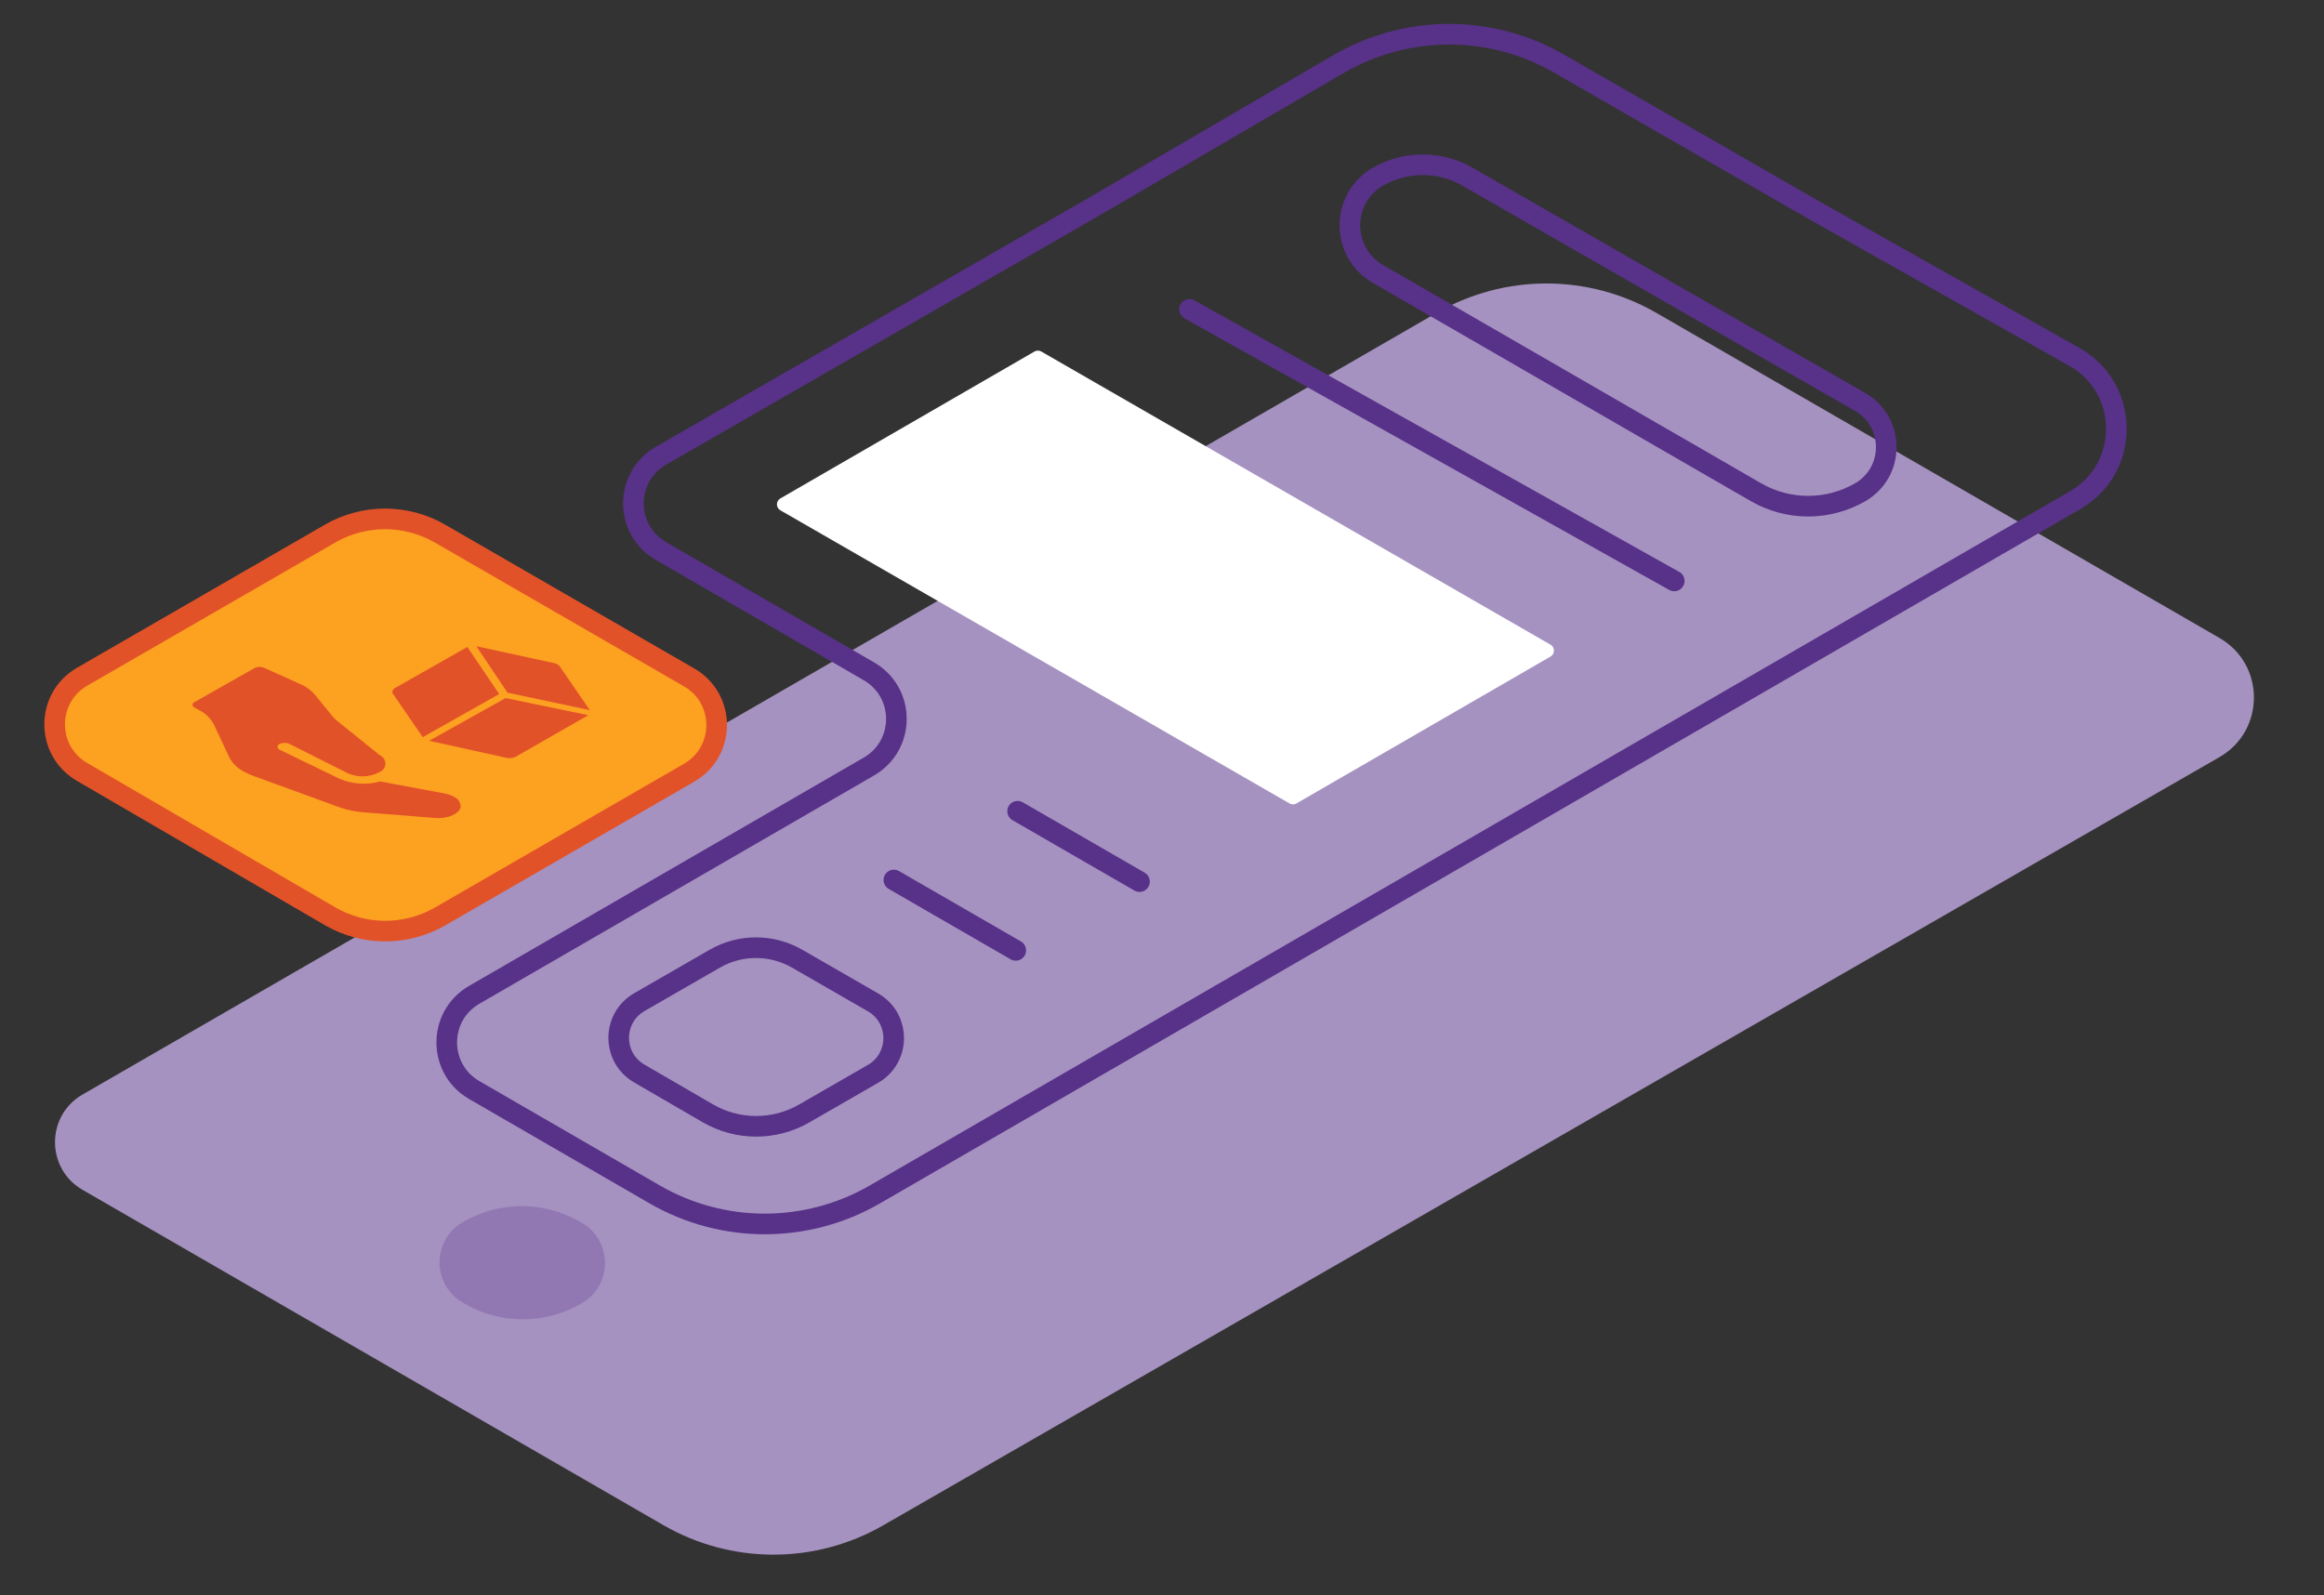
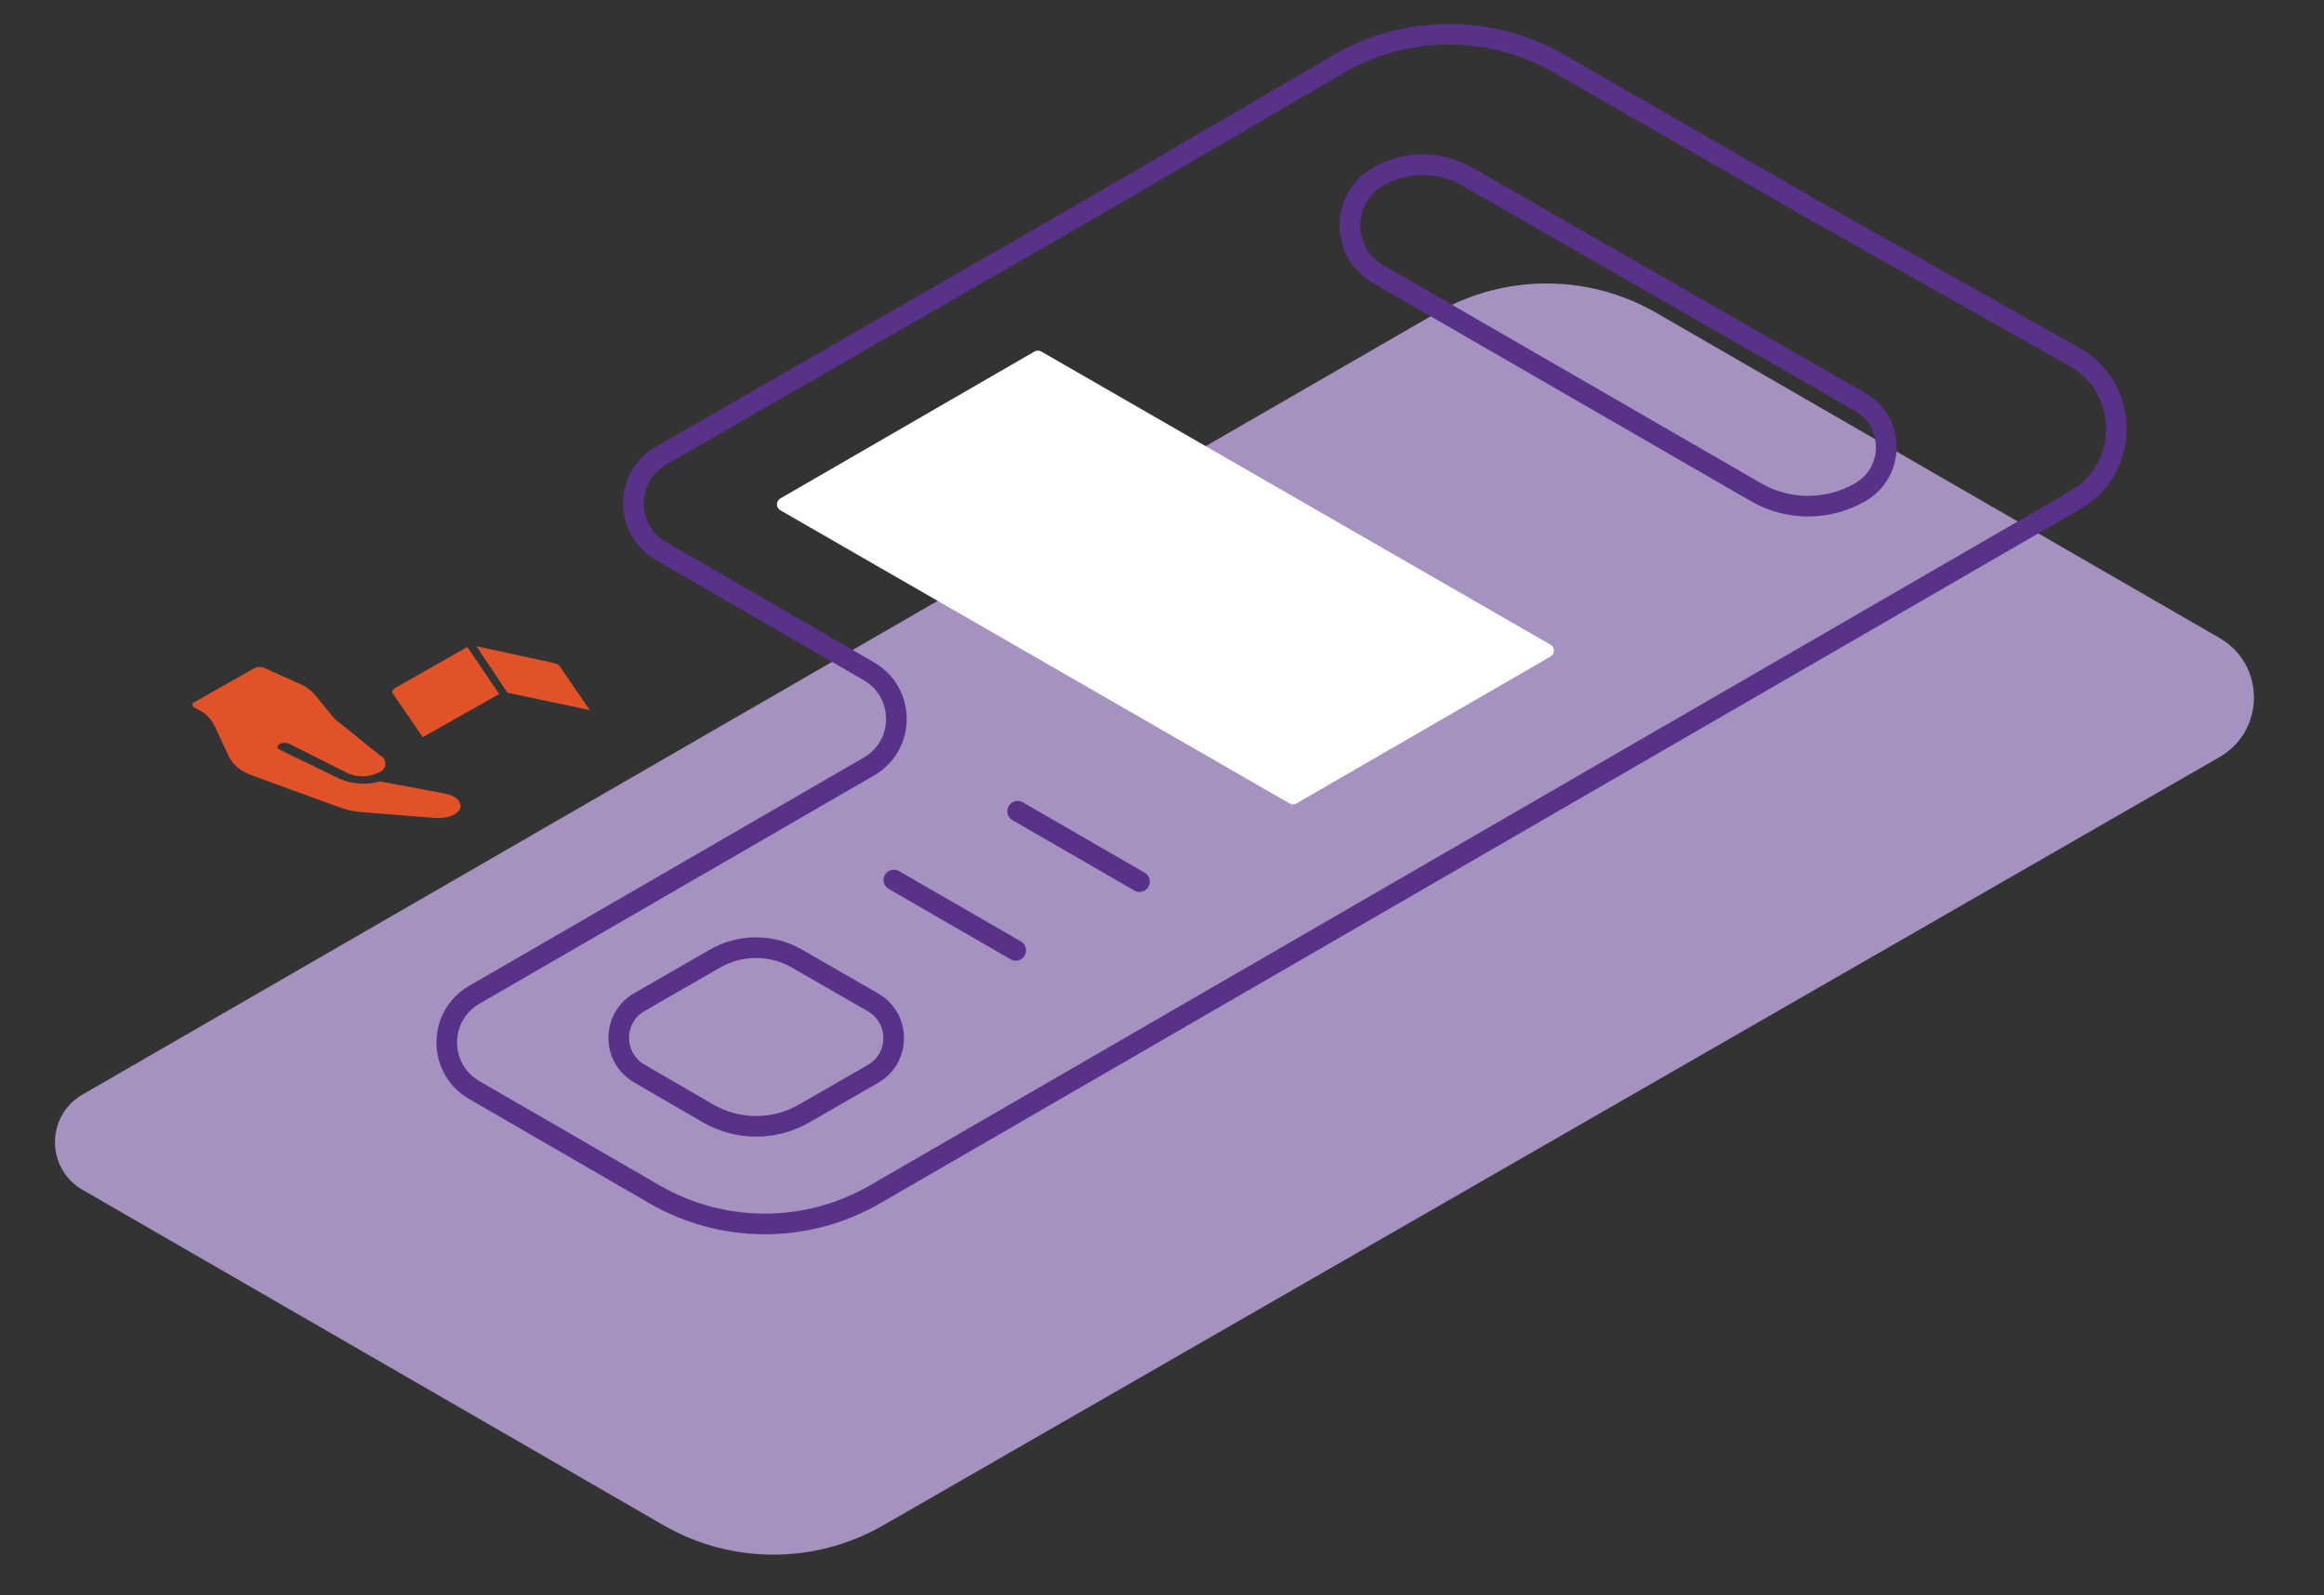
<svg xmlns="http://www.w3.org/2000/svg" width="338" height="232" viewBox="0 0 338 232" fill="none">
  <rect x="0" y="0" width="338" height="232" fill="#333333" stroke="none" />
  <path fill-rule="evenodd" clip-rule="evenodd" d="M12 173.066C6.667 169.987 6.667 162.289 12 159.21L208.915 45.52C218.816 39.804 231.014 39.804 240.915 45.52L322.808 92.8C329.482 96.653 329.473 106.289 322.793 110.13L128.442 221.876C118.548 227.564 106.374 227.553 96.491 221.847L12 173.066Z" fill="#A592C0" />
-   <path fill-rule="evenodd" clip-rule="evenodd" d="M67.237 189.438C62.827 186.827 62.815 180.448 67.216 177.82C72.533 174.646 79.16 174.634 84.488 177.789L84.677 177.9C89.087 180.512 89.099 186.891 84.697 189.519C79.381 192.693 72.754 192.705 67.426 189.55L67.237 189.438Z" fill="#9278B3" />
  <path fill-rule="evenodd" clip-rule="evenodd" d="M270.531 58.466C275.597 61.373 275.607 68.678 270.548 71.598V71.598C265.86 74.305 260.084 74.305 255.396 71.598L200.419 39.857C194.934 36.69 194.976 28.758 200.495 25.65V25.65C204.513 23.387 209.427 23.406 213.427 25.702L270.531 58.466Z" stroke="#583189" stroke-width="3" stroke-miterlimit="1.5" stroke-linecap="round" stroke-linejoin="round" />
-   <path fill-rule="evenodd" clip-rule="evenodd" d="M100.23 98.537C105.563 101.616 105.563 109.314 100.23 112.393L64.032 133.292C59.064 136.161 52.94 136.15 47.982 133.263L11.926 112.273C6.614 109.181 6.628 101.504 11.95 98.431L47.999 77.619C52.949 74.761 59.048 74.761 63.999 77.619L100.23 98.537Z" fill="#FDA120" stroke="#E25229" stroke-width="3" />
  <path fill-rule="evenodd" clip-rule="evenodd" d="M126.968 145.8C130.977 148.108 130.977 153.892 126.968 156.2L116.96 161.962C112.621 164.46 107.277 164.451 102.946 161.937L92.976 156.149C88.984 153.831 88.994 148.063 92.994 145.76L103.959 139.447C107.665 137.313 112.227 137.313 115.933 139.447L126.968 145.8Z" stroke="#583189" stroke-width="3" stroke-miterlimit="1.5" stroke-linecap="round" stroke-linejoin="round" />
-   <path d="M173 45L243.5 84.5" stroke="#583189" stroke-width="3" stroke-miterlimit="1.5" stroke-linecap="round" stroke-linejoin="round" />
  <path fill-rule="evenodd" clip-rule="evenodd" d="M130 128L147.729 138.236L130 128Z" stroke="#583189" stroke-width="3" stroke-miterlimit="1.5" stroke-linecap="round" stroke-linejoin="round" />
  <path fill-rule="evenodd" clip-rule="evenodd" d="M148 118L165.729 128.236L148 118Z" stroke="#583189" stroke-width="3" stroke-miterlimit="1.5" stroke-linecap="round" stroke-linejoin="round" />
  <path fill-rule="evenodd" clip-rule="evenodd" d="M114 73.363L150.949 52L225 94.637L188.051 116L114 73.363Z" fill="white" stroke="white" stroke-width="2" stroke-miterlimit="1.5" stroke-linecap="round" stroke-linejoin="round" />
  <path fill-rule="evenodd" clip-rule="evenodd" d="M194.644 9.336C204.545 3.561 216.779 3.523 226.716 9.236L263.873 30.597L301.692 51.911C309.784 56.471 309.849 68.101 301.809 72.752L127.253 173.73C117.341 179.465 105.119 179.465 95.206 173.73L68.97 158.553C63.645 155.473 63.645 147.785 68.97 144.704L126.374 111.496C131.7 108.415 131.7 100.727 126.374 97.647L96.12 80.145C90.787 77.059 90.796 69.357 96.137 66.285L158.862 30.207L194.644 9.336Z" stroke="#583189" stroke-width="3" stroke-miterlimit="1.5" stroke-linecap="round" stroke-linejoin="round" />
  <path d="M44.133 99.719C44.773 100.068 45.344 100.526 45.817 101.07L48.354 104.189C48.565 104.453 48.81 104.69 49.083 104.894L55.245 109.861C55.485 109.967 55.689 110.137 55.832 110.352C55.975 110.567 56.051 110.817 56.051 111.073C56.051 111.329 55.975 111.579 55.832 111.794C55.689 112.009 55.485 112.179 55.245 112.285C54.538 112.67 53.747 112.888 52.937 112.921C52.127 112.954 51.32 112.801 50.582 112.474L42.151 108.232C41.918 108.114 41.659 108.053 41.397 108.053C41.134 108.053 40.875 108.114 40.642 108.232C40.262 108.46 40.282 108.818 40.642 109.037L49.371 113.268C51.235 114.073 53.334 114.214 55.296 113.666L64.59 115.404C65.071 115.487 65.536 115.644 65.966 115.871C66.248 115.984 66.493 116.17 66.674 116.408C66.855 116.646 66.965 116.928 66.993 117.222C67.002 117.288 67.002 117.355 66.993 117.421C66.746 118.414 65.082 119.129 63.306 118.98L52.77 118.146C51.634 118.057 50.515 117.823 49.443 117.451L36.822 112.851C36.37 112.682 35.93 112.483 35.507 112.255C34.587 111.787 33.834 111.06 33.351 110.169L31.091 105.351C30.613 104.456 29.855 103.729 28.925 103.275L28.308 102.927C28.219 102.9 28.141 102.846 28.085 102.772C28.03 102.699 28 102.611 28 102.52C28 102.429 28.03 102.341 28.085 102.268C28.141 102.194 28.219 102.14 28.308 102.113L37.068 97.146C37.282 97.05 37.515 97 37.751 97C37.987 97 38.22 97.05 38.434 97.146L43.414 99.391C43.692 99.5 43.918 99.609 44.133 99.719Z" fill="#E25229" />
-   <path d="M85.561 104.028L75.027 110.06C74.599 110.276 74.106 110.335 73.637 110.226L62.409 107.753L73.529 101.54L85.561 104.028Z" fill="#E25229" />
  <path d="M81.067 96.624C81.186 96.689 81.29 96.776 81.376 96.88L85.778 103.289L73.808 100.756L69.282 94L80.619 96.458C80.773 96.499 80.923 96.555 81.067 96.624Z" fill="#E25229" />
  <path d="M67.969 94.106L72.602 100.952L61.481 107.225L57.126 100.876C56.941 100.605 57.126 100.303 57.419 100.092L67.969 94.106Z" fill="#E25229" />
</svg>